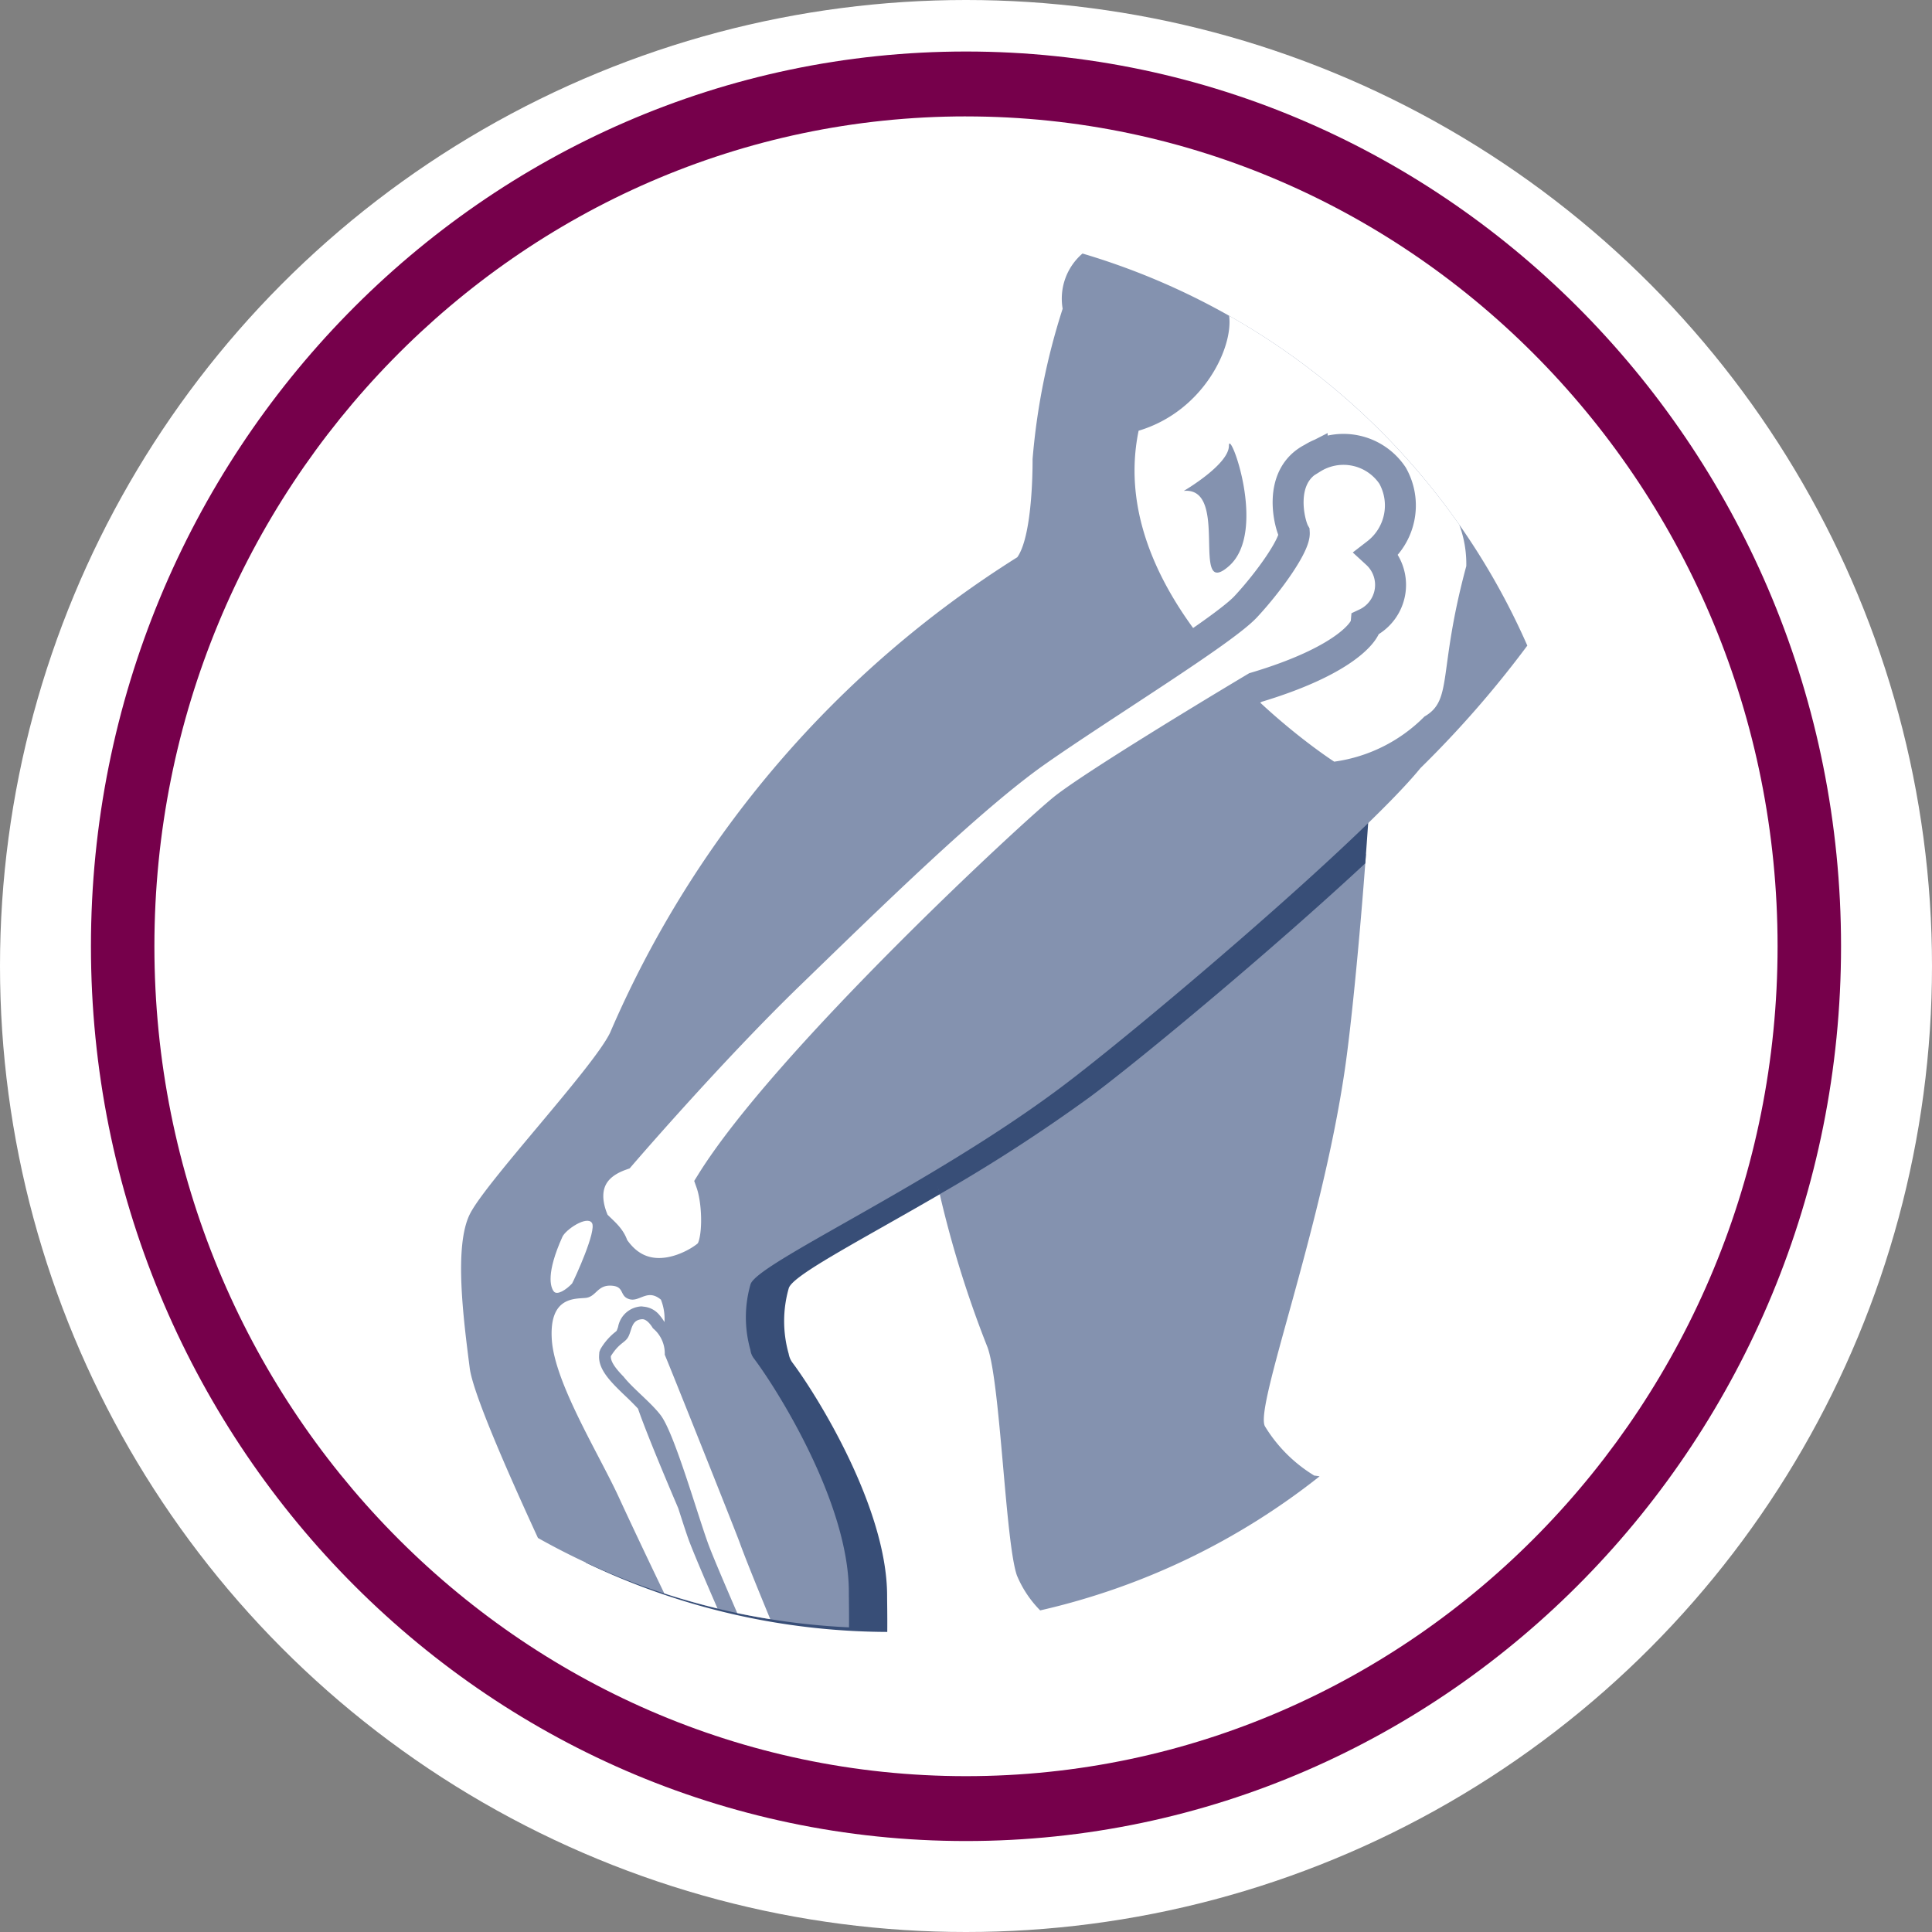
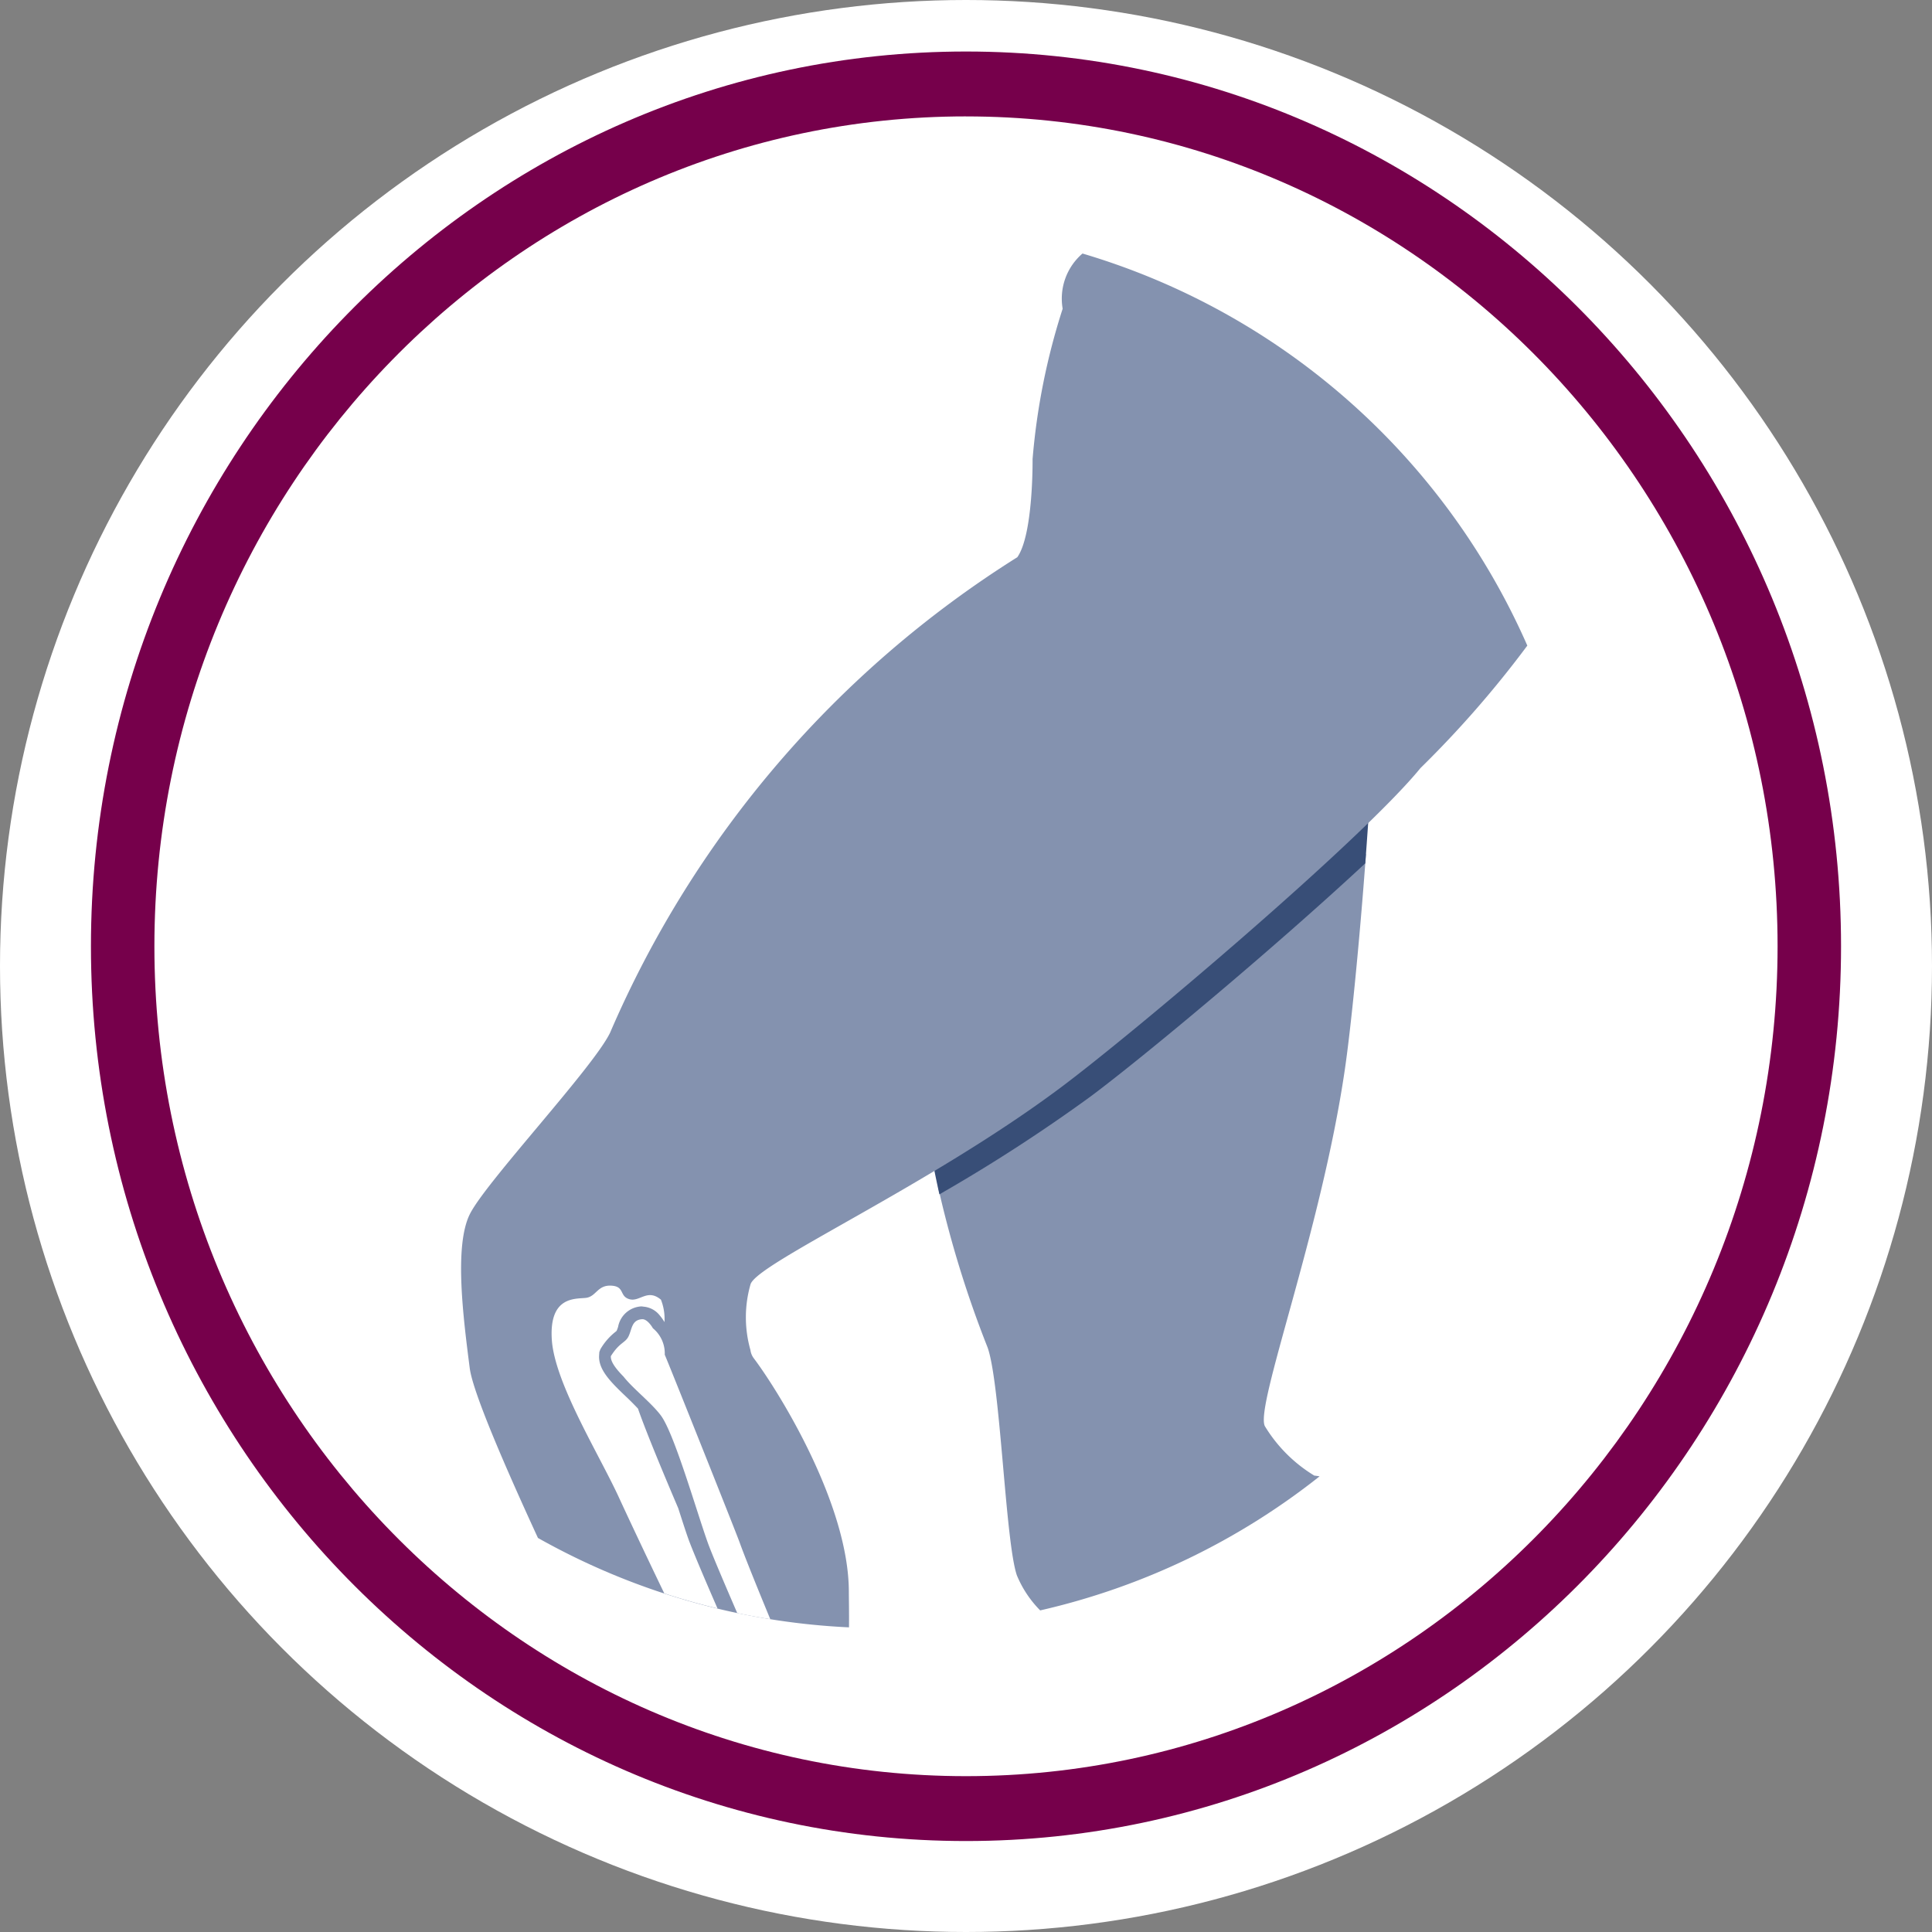
<svg xmlns="http://www.w3.org/2000/svg" width="98" height="98" viewBox="0 0 98 98">
  <rect x="0" y="0" width="98" height="98" fill="#808080" stroke="none" />
  <g id="Group_2707" data-name="Group 2707" transform="translate(-280.512 -1168.683)">
    <ellipse id="Ellipse_2_copy_3" data-name="Ellipse 2 copy 3" cx="49" cy="49" rx="49" ry="49" transform="translate(280.512 1168.683)" fill="#fff" />
    <g id="Group_2703" data-name="Group 2703" transform="translate(285.125 1171.296)">
      <ellipse id="Ellipse_237" data-name="Ellipse 237" cx="43" cy="44" rx="43" ry="44" transform="translate(1.861 1.861)" fill="#fff" />
      <path id="Path_2639" data-name="Path 2639" d="M44.386,90.773C19.912,90.773,0,70.413,0,45.387S19.912,0,44.386,0,88.773,20.36,88.773,45.387,68.861,90.773,44.386,90.773Zm0-87.482c-22.7,0-41.167,18.884-41.167,42.1S21.687,87.482,44.386,87.482,85.554,68.6,85.554,45.387,67.086,3.292,44.386,3.292Z" fill="#76004b" />
      <g id="Group_2702" data-name="Group 2702" transform="translate(18.775 10.245)">
        <g id="Group_2701" data-name="Group 2701" transform="translate(0 0)">
-           <path id="Path_2640" data-name="Path 2640" d="M67.343,87.6a53.2,53.2,0,0,1,.069-23.5c.272,1.568-.594-2.566,1.738-5.858A53.445,53.445,0,0,0,52.237,79.784c-.842,1.765-6.327,7.6-7.122,9.22s-.329,5.232,0,7.8c.173,1.344,2.132,5.773,3.952,9.677a35.594,35.594,0,0,0,15.285,3.51c.008-.829-.008-1.529-.008-1.839,0-4.478-3.588-10.2-4.786-11.8a1.055,1.055,0,0,1-.206-.47,6.062,6.062,0,0,1,.006-3.333C59.579,91.871,63.1,90.078,67.343,87.6Z" transform="translate(-42.734 -40.07)" fill="#384e77" />
          <g id="Group_2698" data-name="Group 2698" transform="translate(22.982 14.769)">
            <path id="Path_2641" data-name="Path 2641" d="M109.365,114.942a7.454,7.454,0,0,1-2.507-2.507c-.515-1.008,2.852-9.854,4.058-18.1.31-2.119.741-6.431,1.072-10.936-4.683,4.354-11.345,9.913-14.024,11.91a83.942,83.942,0,0,1-7.685,4.976,54.641,54.641,0,0,0,2.515,8.16c.653,1.842.9,9.851,1.484,11.555a5.532,5.532,0,0,0,1.183,1.78,35.551,35.551,0,0,0,14.172-6.8C109.531,114.961,109.439,114.949,109.365,114.942Z" transform="translate(-89.068 -67.72)" fill="#8492af" />
-             <path id="Path_2642" data-name="Path 2642" d="M97.906,51.895a7.952,7.952,0,0,0-3.924,2.9c1.173-.882,2.417-1.744,3.741-2.573A2.094,2.094,0,0,0,97.906,51.895Z" transform="translate(-90.965 -51.588)" fill="#8492af" />
            <path id="Path_2643" data-name="Path 2643" d="M110.682,67.431c.392-5.338.749-11.045.49-13.605-8.028-2.939-13.125-3.024-16.363-1.864a2.056,2.056,0,0,1-.182.33c-1.325.829-2.568,1.691-3.741,2.573-2.332,3.291-1.466,7.425-1.738,5.858a53.2,53.2,0,0,0-.069,23.5,83.878,83.878,0,0,0,7.685-4.976C99.442,77.246,106,71.785,110.682,67.431Z" transform="translate(-87.798 -51.267)" fill="#384e77" />
          </g>
          <path id="Path_2644" data-name="Path 2644" d="M72.217,21a3.015,3.015,0,0,0-1.006,2.8,33.857,33.857,0,0,0-1.526,7.63s.044,3.814-.774,4.975A53.37,53.37,0,0,0,48.257,60.518c-.842,1.765-6.327,7.6-7.122,9.22s-.329,5.232,0,7.8c.157,1.223,1.795,5,3.46,8.614a35.518,35.518,0,0,0,15.778,4.535c.008-.813-.008-1.5-.008-1.8,0-4.536-3.68-10.344-4.83-11.86a.878.878,0,0,1-.162-.41,6.063,6.063,0,0,1,.006-3.334c.348-1.077,8.985-4.951,15.669-9.93C74.8,60.56,86.362,50.778,89.361,47.1a53.025,53.025,0,0,0,5.42-6.212A35.73,35.73,0,0,0,72.217,21Z" transform="translate(-40.696 -20.998)" fill="#8492af" fill-rule="evenodd" />
          <g id="Group_2699" data-name="Group 2699" transform="translate(34.161 3.156)">
-             <path id="Path_2645" data-name="Path 2645" d="M110.917,33.3c-1.9,9.19,9.921,16.787,9.921,16.787a7.963,7.963,0,0,0,4.578-2.289c1.46-.842.666-2.24,2.122-7.631a5.714,5.714,0,0,0-.356-2.1,35.81,35.81,0,0,0-11.675-10.6C115.727,29.057,114.221,32.309,110.917,33.3Zm4.58,6.868c-1.992,1.75.07-4.035-2.289-3.815,0,0,2.289-1.334,2.289-2.289S117.49,38.415,115.5,40.165Z" transform="translate(-110.71 -27.466)" fill="#fff" />
-           </g>
-           <path id="Path_2646" data-name="Path 2646" d="M55.534,77.2s4.506-5.246,8.534-9.148,9.215-8.991,12.562-11.339,9.44-6.074,10.616-7.337,2.5-3.131,2.461-3.747c-.242-.425-.885-2.86.907-3.776a2.994,2.994,0,0,1,4.077.874,3.08,3.08,0,0,1-.8,3.952,2.162,2.162,0,0,1-.542,3.549c-.04.446-1.168,1.923-5.611,3.248C84.083,55.66,79.477,58.5,78.1,59.562,76.682,60.652,63.97,72.416,60.134,78.6c.366,1.035.391,3.131-.12,3.619-.535.511-3.218,2.113-4.857-.367-.145-.507-.565-.778-.943-1.185C53.639,79.435,53.618,77.886,55.534,77.2Z" transform="translate(-47.443 -31.461)" fill="#fff" stroke="#8492af" stroke-miterlimit="10" stroke-width="1.57" />
-           <path id="Path_2647" data-name="Path 2647" d="M50.594,122.374c.17-.378,1.25-1.092,1.5-.708s-.86,2.8-1.006,3.07c-.3.322-.766.622-.933.4S49.763,124.22,50.594,122.374Z" transform="translate(-45.456 -72.491)" fill="#fff" />
+             </g>
          <g id="Group_2700" data-name="Group 2700" transform="translate(4.589 52.358)">
            <path id="Path_2648" data-name="Path 2648" d="M59,133.588a1.649,1.649,0,0,0-.6-1.34c-.151-.257-.346-.448-.516-.46h-.031c-.529.036-.511.485-.68.85s-.451.3-.907,1.024c-.02.287.264.649.646,1.041.47.6,1.4,1.318,1.885,1.96.683.9,1.828,4.911,2.394,6.483.183.508.767,1.888,1.487,3.55q.83.174,1.675.308c-.746-1.807-1.314-3.22-1.554-3.891C62.619,142.606,59.232,134.122,59,133.588Z" transform="translate(-53.258 -130.088)" fill="#fff" />
            <path id="Path_2649" data-name="Path 2649" d="M57.052,141.18c-.146-.406-.321-.955-.525-1.588-.936-2.194-1.7-4.064-2.041-5.05-.186-.2-.4-.415-.621-.623-.77-.733-1.4-1.363-1.351-2.082l.011-.164.052-.141a3.1,3.1,0,0,1,.723-.851c.1-.079.1-.081.108-.1a1.751,1.751,0,0,0,.07-.193,1.266,1.266,0,0,1,1.172-1.032.859.859,0,0,1,.121.013h0a1.167,1.167,0,0,1,.828.456,2.338,2.338,0,0,1,.23.327,2.645,2.645,0,0,0-.179-1.137c-.688-.579-1.075.128-1.6-.025s-.22-.652-.925-.687-.757.562-1.288.621-1.863-.091-1.723,2.112,2.4,5.823,3.406,8.014c.38.829,1.248,2.678,2.3,4.864q1.329.433,2.7.764C57.811,143.053,57.241,141.7,57.052,141.18Z" transform="translate(-50.101 -128.305)" fill="#fff" />
          </g>
        </g>
      </g>
    </g>
  </g>
</svg>